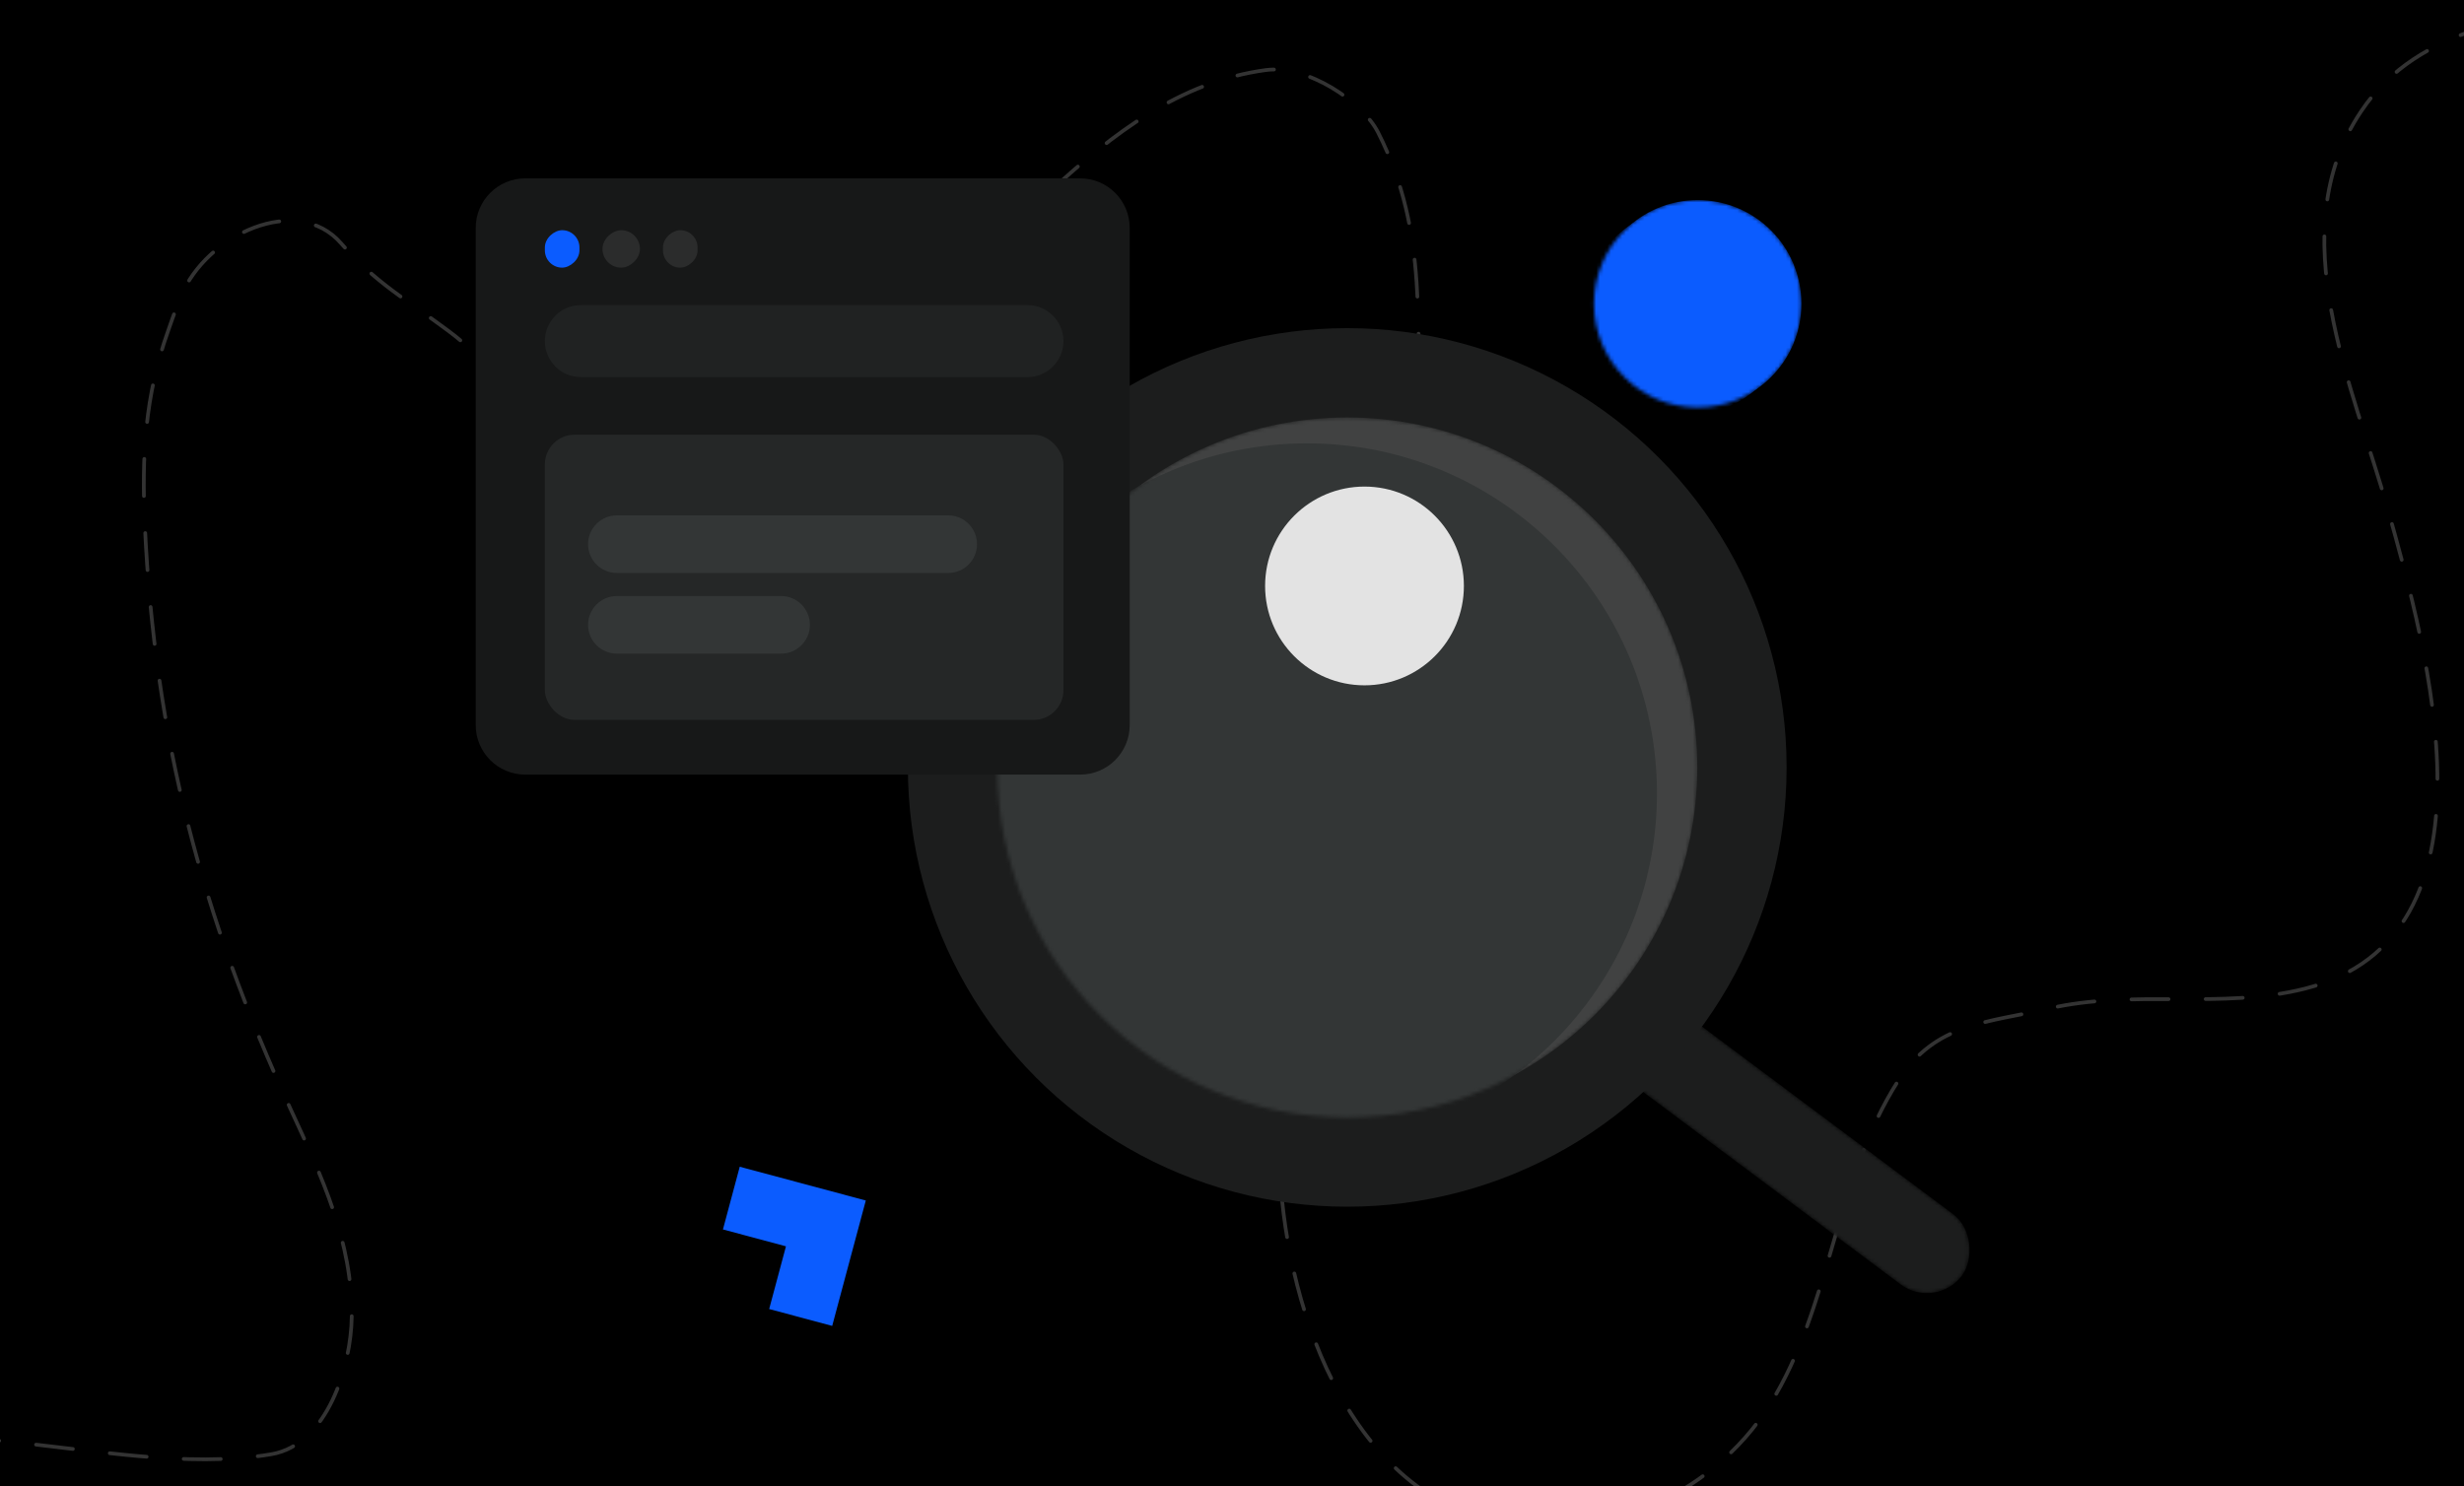
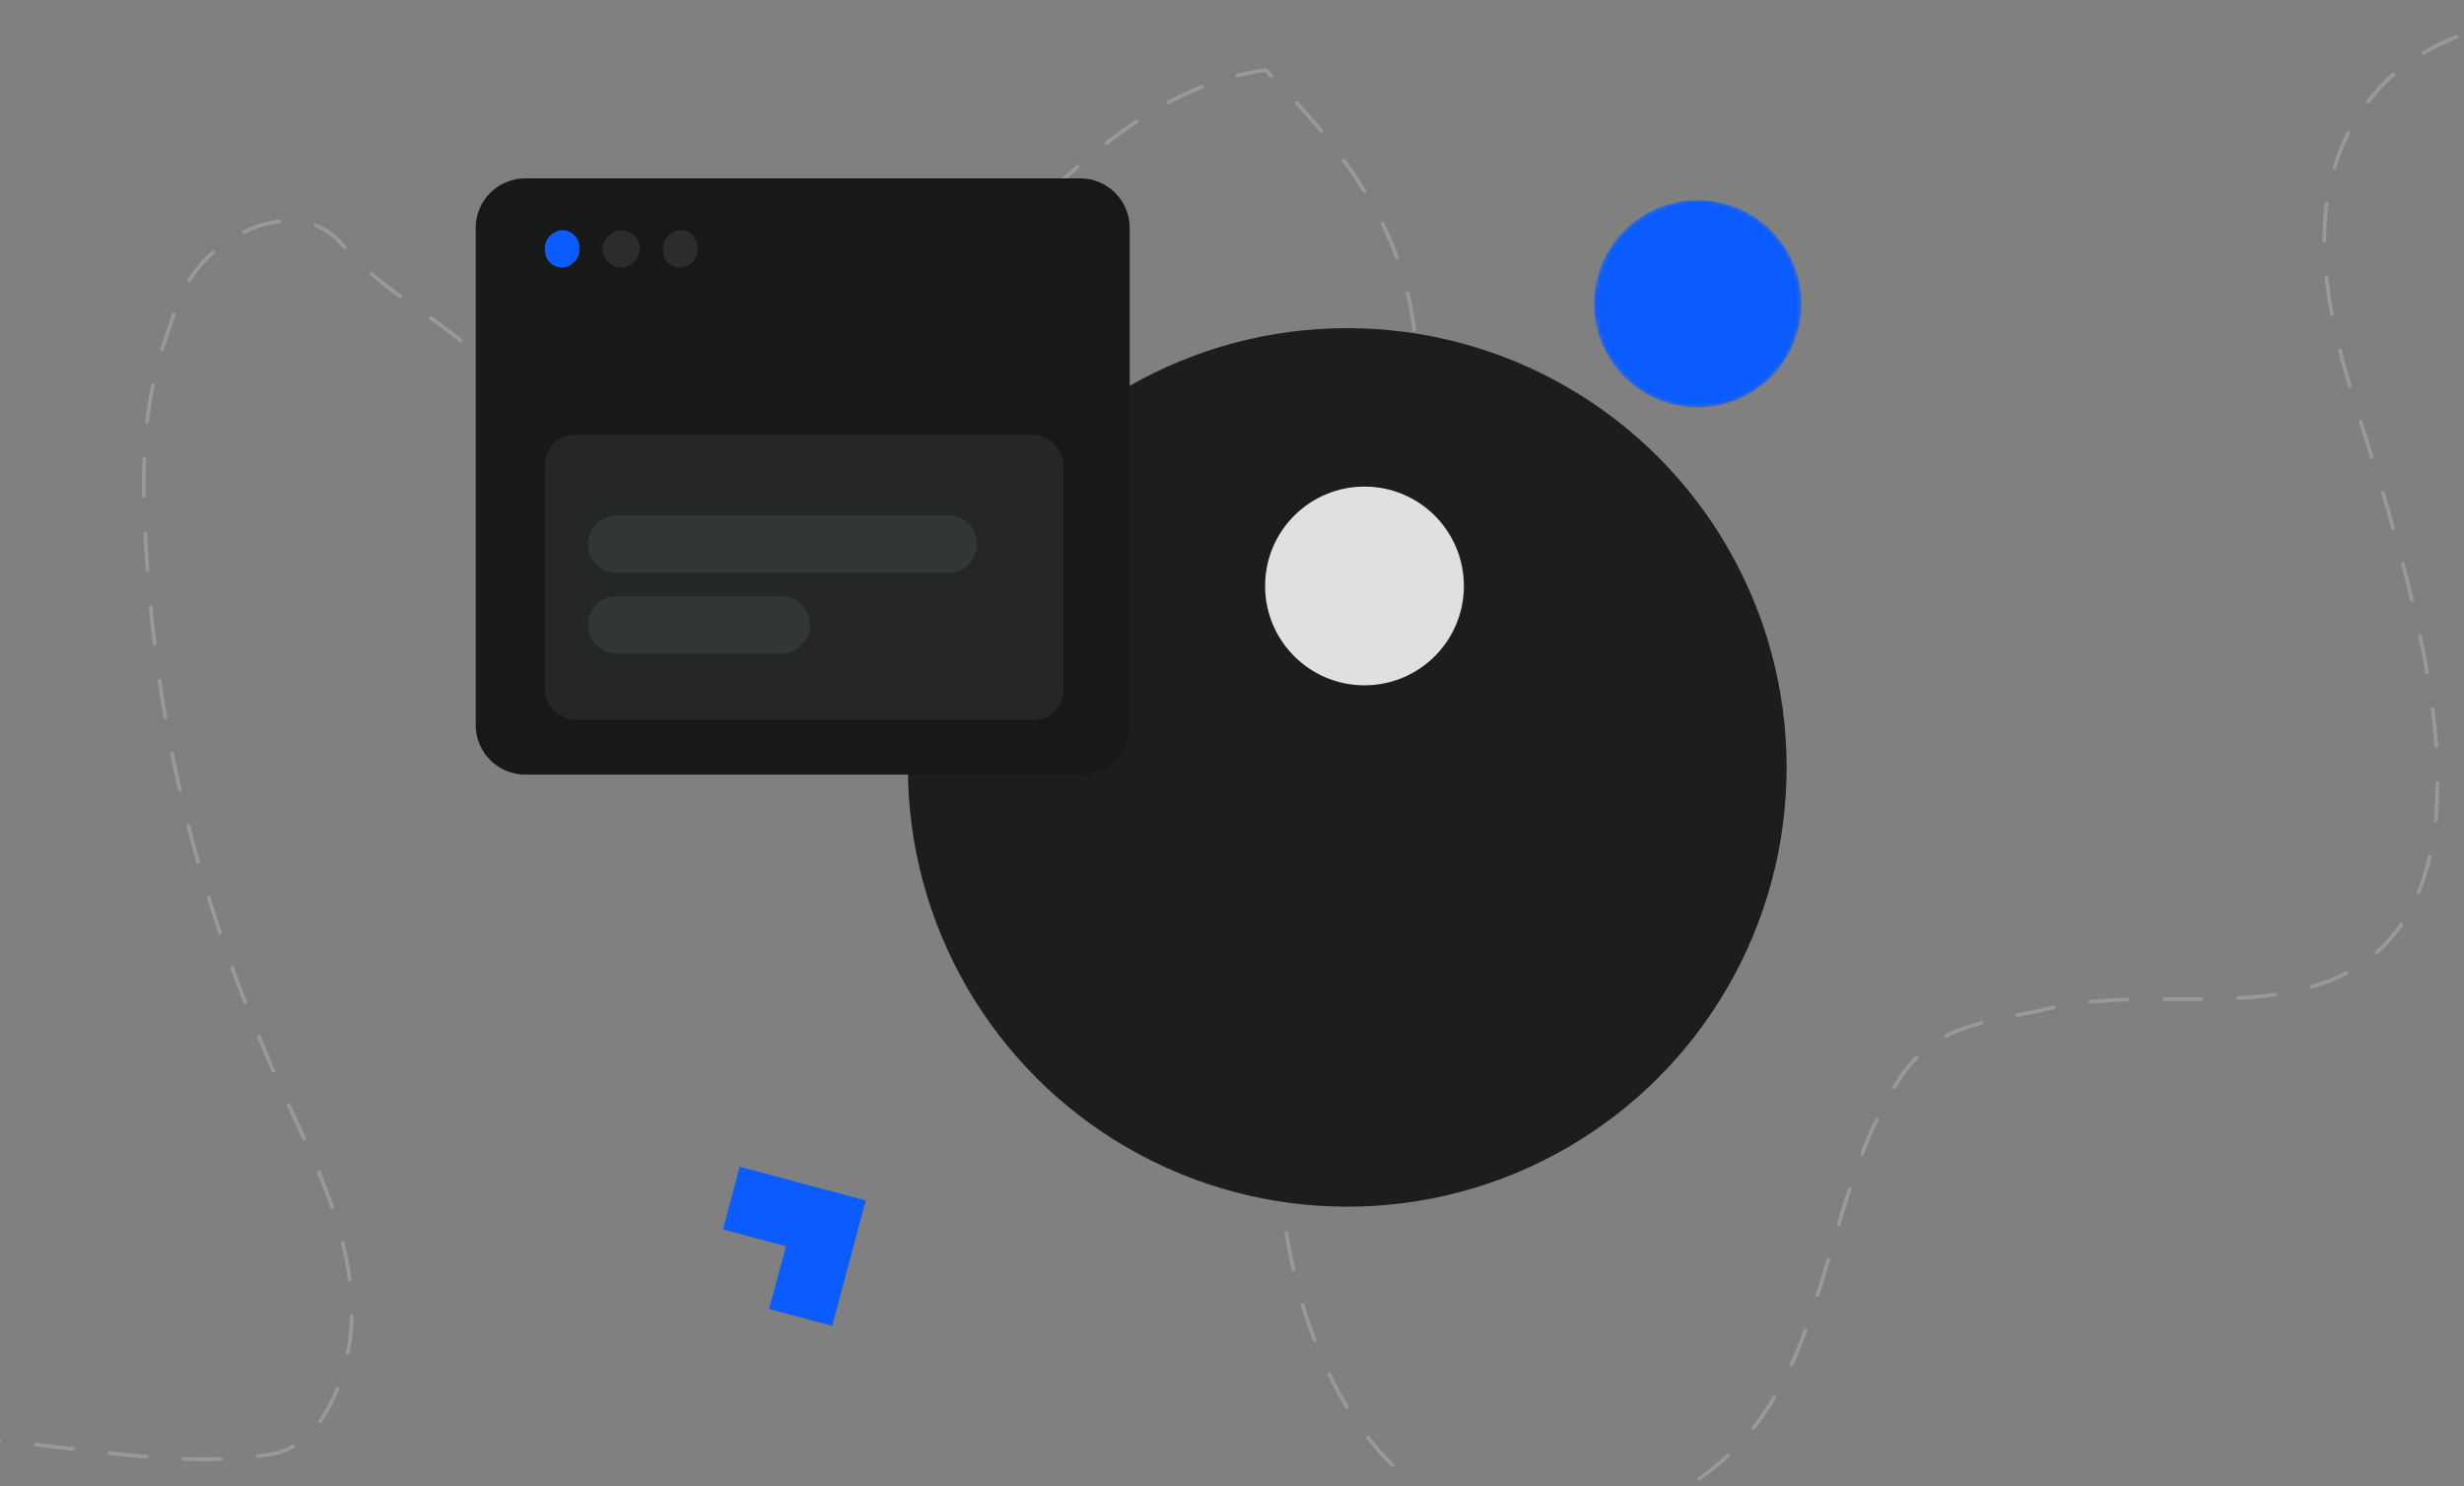
<svg xmlns="http://www.w3.org/2000/svg" width="663" height="400" viewBox="0 0 663 400" fill="none">
  <rect x="0" y="0" width="663" height="400" fill="#808080" stroke="none" />
  <g clip-path="url(#clip0_28981_3715)">
-     <rect width="663" height="400" fill="black" />
    <path d="M223.922 356.838L206.963 352.294L211.484 335.419L194.525 330.875L199.047 314L232.965 323.088L223.922 356.838Z" fill="#0B5CFF" />
-     <path d="M-64 409.229C-51.818 400.657 -38.179 392.732 -24.34 387.196C-16.769 384.168 -6.109 387.247 1.563 387.948C24.184 390.016 50.142 395.186 72.93 391.388C88.2 388.843 94.484 367.425 94.641 354.415C94.884 334.201 86.547 316.6 78.304 298.74C54.217 246.551 41.574 198.26 38.966 141.174C38.127 122.803 39.002 106.506 45.2 89.153C45.682 87.804 46.891 84.114 48.669 79.774C55.508 63.083 79.984 51.869 91.797 65.5V65.5C100.994 76.112 109.517 80.726 120.797 89.153C141.116 104.334 141.183 121.634 166.438 118.603C211.502 113.195 250.627 80.749 282.731 51.32C299.356 36.081 317.434 21.986 340.555 18.861C351.721 17.352 366.571 27.288 370.797 35.628C384.799 63.264 380.541 87.553 382.473 119.033C383.777 140.285 382.462 161.5 380.538 182.661C377.876 211.94 370.619 237.764 357.107 263.916C350.002 277.668 344.21 292.733 344.21 308.413C344.21 345.249 359.746 397.891 399.67 409.014C428.285 416.987 460.508 403.113 476.195 378.06C492.826 351.501 493.573 317.725 510.804 290.786C520.78 275.19 534.859 275.251 551.217 271.44C573.984 266.135 597.77 271.757 620.219 266.066C675.038 252.168 652.979 174.398 642.575 137.305C633.231 103.991 613.514 62.667 635.266 30.039C651.274 6.028 679.707 5.919 703.624 -3.28C708.049 -4.981 715.451 -14.378 719.101 -17.897C722.406 -21.084 724.774 -24.257 727.269 -28" stroke="white" stroke-opacity="0.2" stroke-linecap="round" stroke-dasharray="9.98 9.98" />
+     <path d="M-64 409.229C-51.818 400.657 -38.179 392.732 -24.34 387.196C-16.769 384.168 -6.109 387.247 1.563 387.948C24.184 390.016 50.142 395.186 72.93 391.388C88.2 388.843 94.484 367.425 94.641 354.415C94.884 334.201 86.547 316.6 78.304 298.74C54.217 246.551 41.574 198.26 38.966 141.174C38.127 122.803 39.002 106.506 45.2 89.153C45.682 87.804 46.891 84.114 48.669 79.774C55.508 63.083 79.984 51.869 91.797 65.5V65.5C100.994 76.112 109.517 80.726 120.797 89.153C141.116 104.334 141.183 121.634 166.438 118.603C211.502 113.195 250.627 80.749 282.731 51.32C299.356 36.081 317.434 21.986 340.555 18.861C384.799 63.264 380.541 87.553 382.473 119.033C383.777 140.285 382.462 161.5 380.538 182.661C377.876 211.94 370.619 237.764 357.107 263.916C350.002 277.668 344.21 292.733 344.21 308.413C344.21 345.249 359.746 397.891 399.67 409.014C428.285 416.987 460.508 403.113 476.195 378.06C492.826 351.501 493.573 317.725 510.804 290.786C520.78 275.19 534.859 275.251 551.217 271.44C573.984 266.135 597.77 271.757 620.219 266.066C675.038 252.168 652.979 174.398 642.575 137.305C633.231 103.991 613.514 62.667 635.266 30.039C651.274 6.028 679.707 5.919 703.624 -3.28C708.049 -4.981 715.451 -14.378 719.101 -17.897C722.406 -21.084 724.774 -24.257 727.269 -28" stroke="white" stroke-opacity="0.2" stroke-linecap="round" stroke-dasharray="9.98 9.98" />
    <mask id="mask0_28981_3715" style="mask-type:alpha" maskUnits="userSpaceOnUse" x="431" y="267" width="100" height="82">
      <rect x="440.57" y="263.253" width="117.883" height="23.607" rx="11.803" transform="rotate(36.774 440.57 263.253)" fill="#E7E7E7" />
    </mask>
    <g mask="url(#mask0_28981_3715)">
-       <rect x="440.57" y="263.253" width="117.883" height="23.607" rx="11.803" transform="rotate(36.774 440.57 263.253)" fill="#1C1D1D" />
-     </g>
+       </g>
    <circle cx="362.511" cy="206.533" r="118.222" fill="#1C1D1D" />
    <mask id="mask1_28981_3715" style="mask-type:alpha" maskUnits="userSpaceOnUse" x="268" y="112" width="189" height="189">
-       <circle cx="362.51" cy="206.533" r="94.19" fill="#E7E7E7" />
-     </mask>
+       </mask>
    <g mask="url(#mask1_28981_3715)">
      <circle cx="362.51" cy="206.533" r="94.19" fill="#414242" />
      <circle cx="351.659" cy="213.51" r="94.19" fill="#333636" />
    </g>
    <circle opacity="0.86" cx="367.151" cy="157.694" r="26.745" fill="white" />
    <mask id="mask2_28981_3715" style="mask-type:alpha" maskUnits="userSpaceOnUse" x="428" y="53" width="57" height="57">
      <circle cx="456.814" cy="81.754" r="27.908" fill="#FC6763" />
    </mask>
    <g mask="url(#mask2_28981_3715)">
      <circle cx="456.814" cy="81.754" r="27.908" fill="#0B5CFF" />
-       <circle cx="454.127" cy="83.771" r="27.908" fill="#0B5CFF" />
    </g>
    <path d="M128 61.344C128 53.974 133.974 48 141.344 48H290.632C298.002 48 303.976 53.974 303.976 61.344V195.127C303.976 202.497 298.002 208.471 290.632 208.471H141.344C133.974 208.471 128 202.497 128 195.127V61.344Z" fill="#171818" />
    <rect x="155.914" y="61.954" width="10.078" height="9.303" rx="4.651" transform="rotate(90 155.914 61.954)" fill="#0B5CFF" />
    <rect x="172.188" y="61.954" width="10.078" height="10.078" rx="5.039" transform="rotate(90 172.188 61.954)" fill="#2B2C2C" />
    <rect x="187.695" y="61.954" width="10.078" height="9.303" rx="4.651" transform="rotate(90 187.695 61.954)" fill="#2B2C2C" />
-     <path d="M146.609 91.8C146.609 86.448 150.948 82.11 156.3 82.11H276.459C281.811 82.11 286.15 86.448 286.15 91.8C286.15 97.152 281.811 101.49 276.459 101.49H156.3C150.948 101.49 146.609 97.152 146.609 91.8Z" fill="#202222" />
    <rect x="146.609" y="116.995" width="139.54" height="76.747" rx="8.006" fill="#252727" />
    <path d="M158.234 146.453C158.234 142.172 161.705 138.701 165.987 138.701H255.137C259.419 138.701 262.89 142.172 262.89 146.453C262.89 150.735 259.419 154.205 255.137 154.205H165.987C161.705 154.205 158.234 150.735 158.234 146.453Z" fill="#333636" />
    <path d="M158.234 168.16C158.234 163.879 161.705 160.408 165.987 160.408H210.174C214.456 160.408 217.927 163.879 217.927 168.16C217.927 172.441 214.456 175.912 210.174 175.912H165.987C161.705 175.912 158.234 172.441 158.234 168.16Z" fill="#333636" />
  </g>
  <defs>
    <clipPath id="clip0_28981_3715">
      <rect width="663" height="400" fill="white" />
    </clipPath>
  </defs>
</svg>